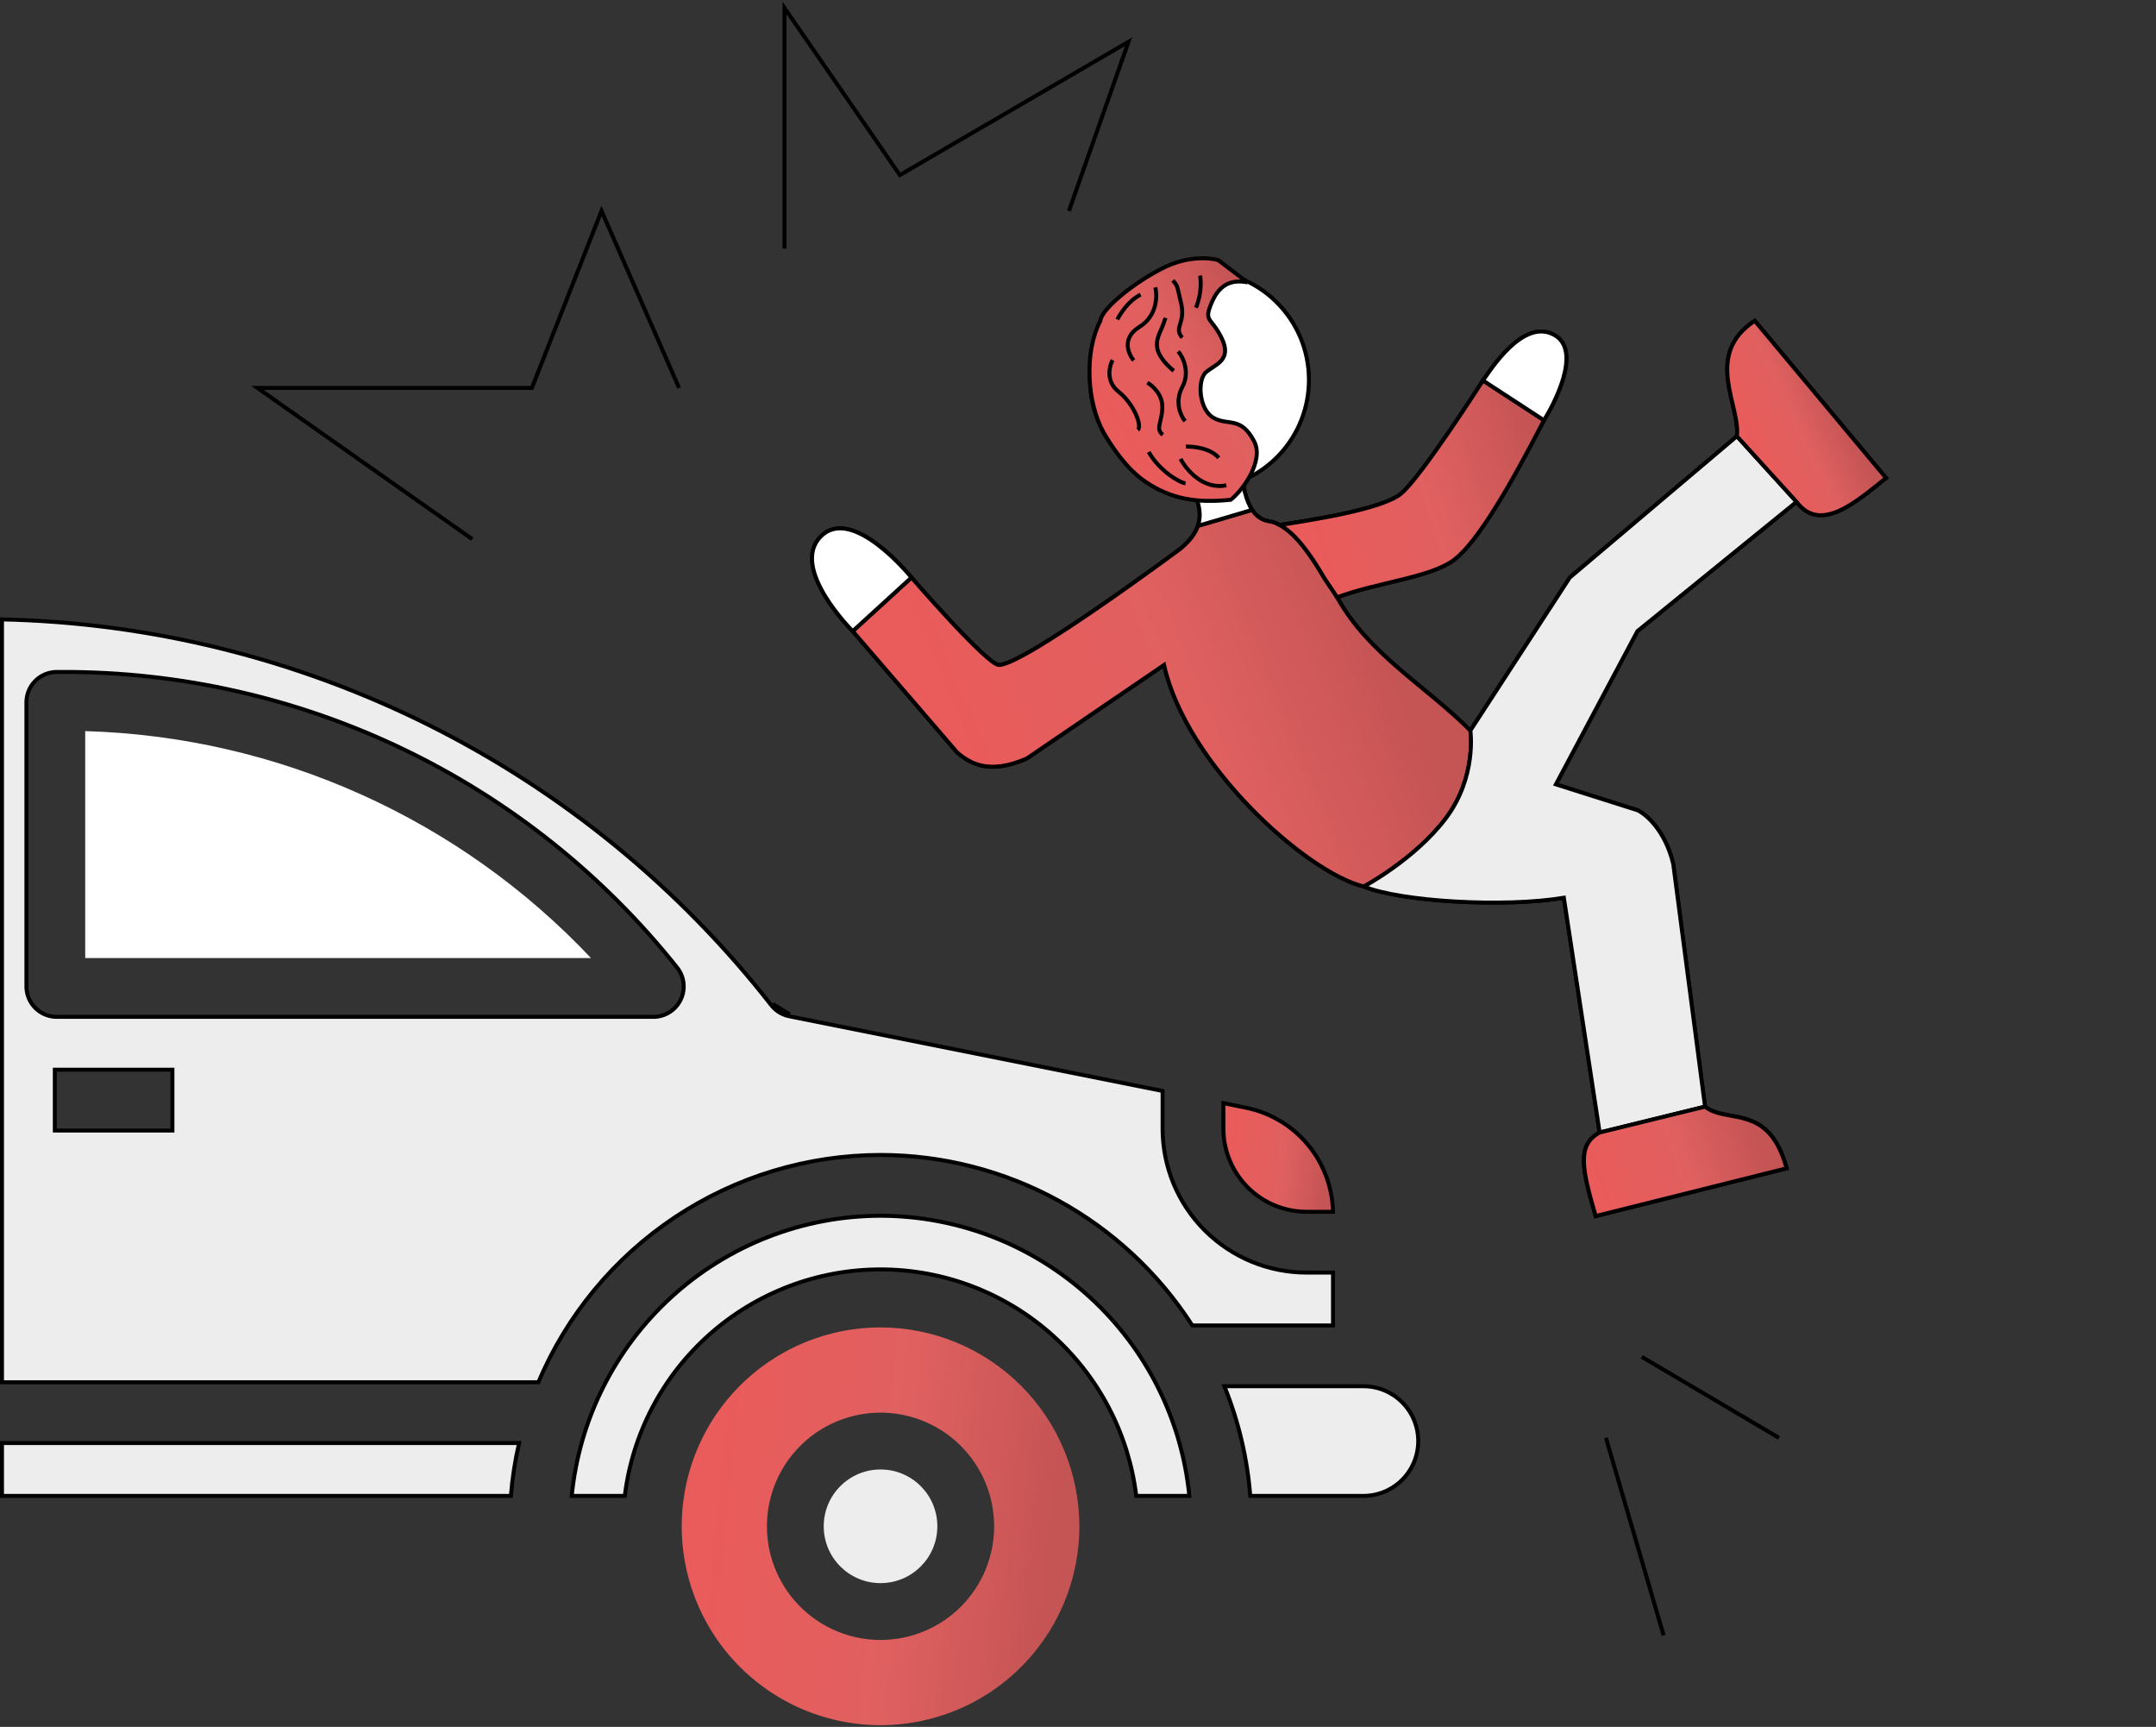
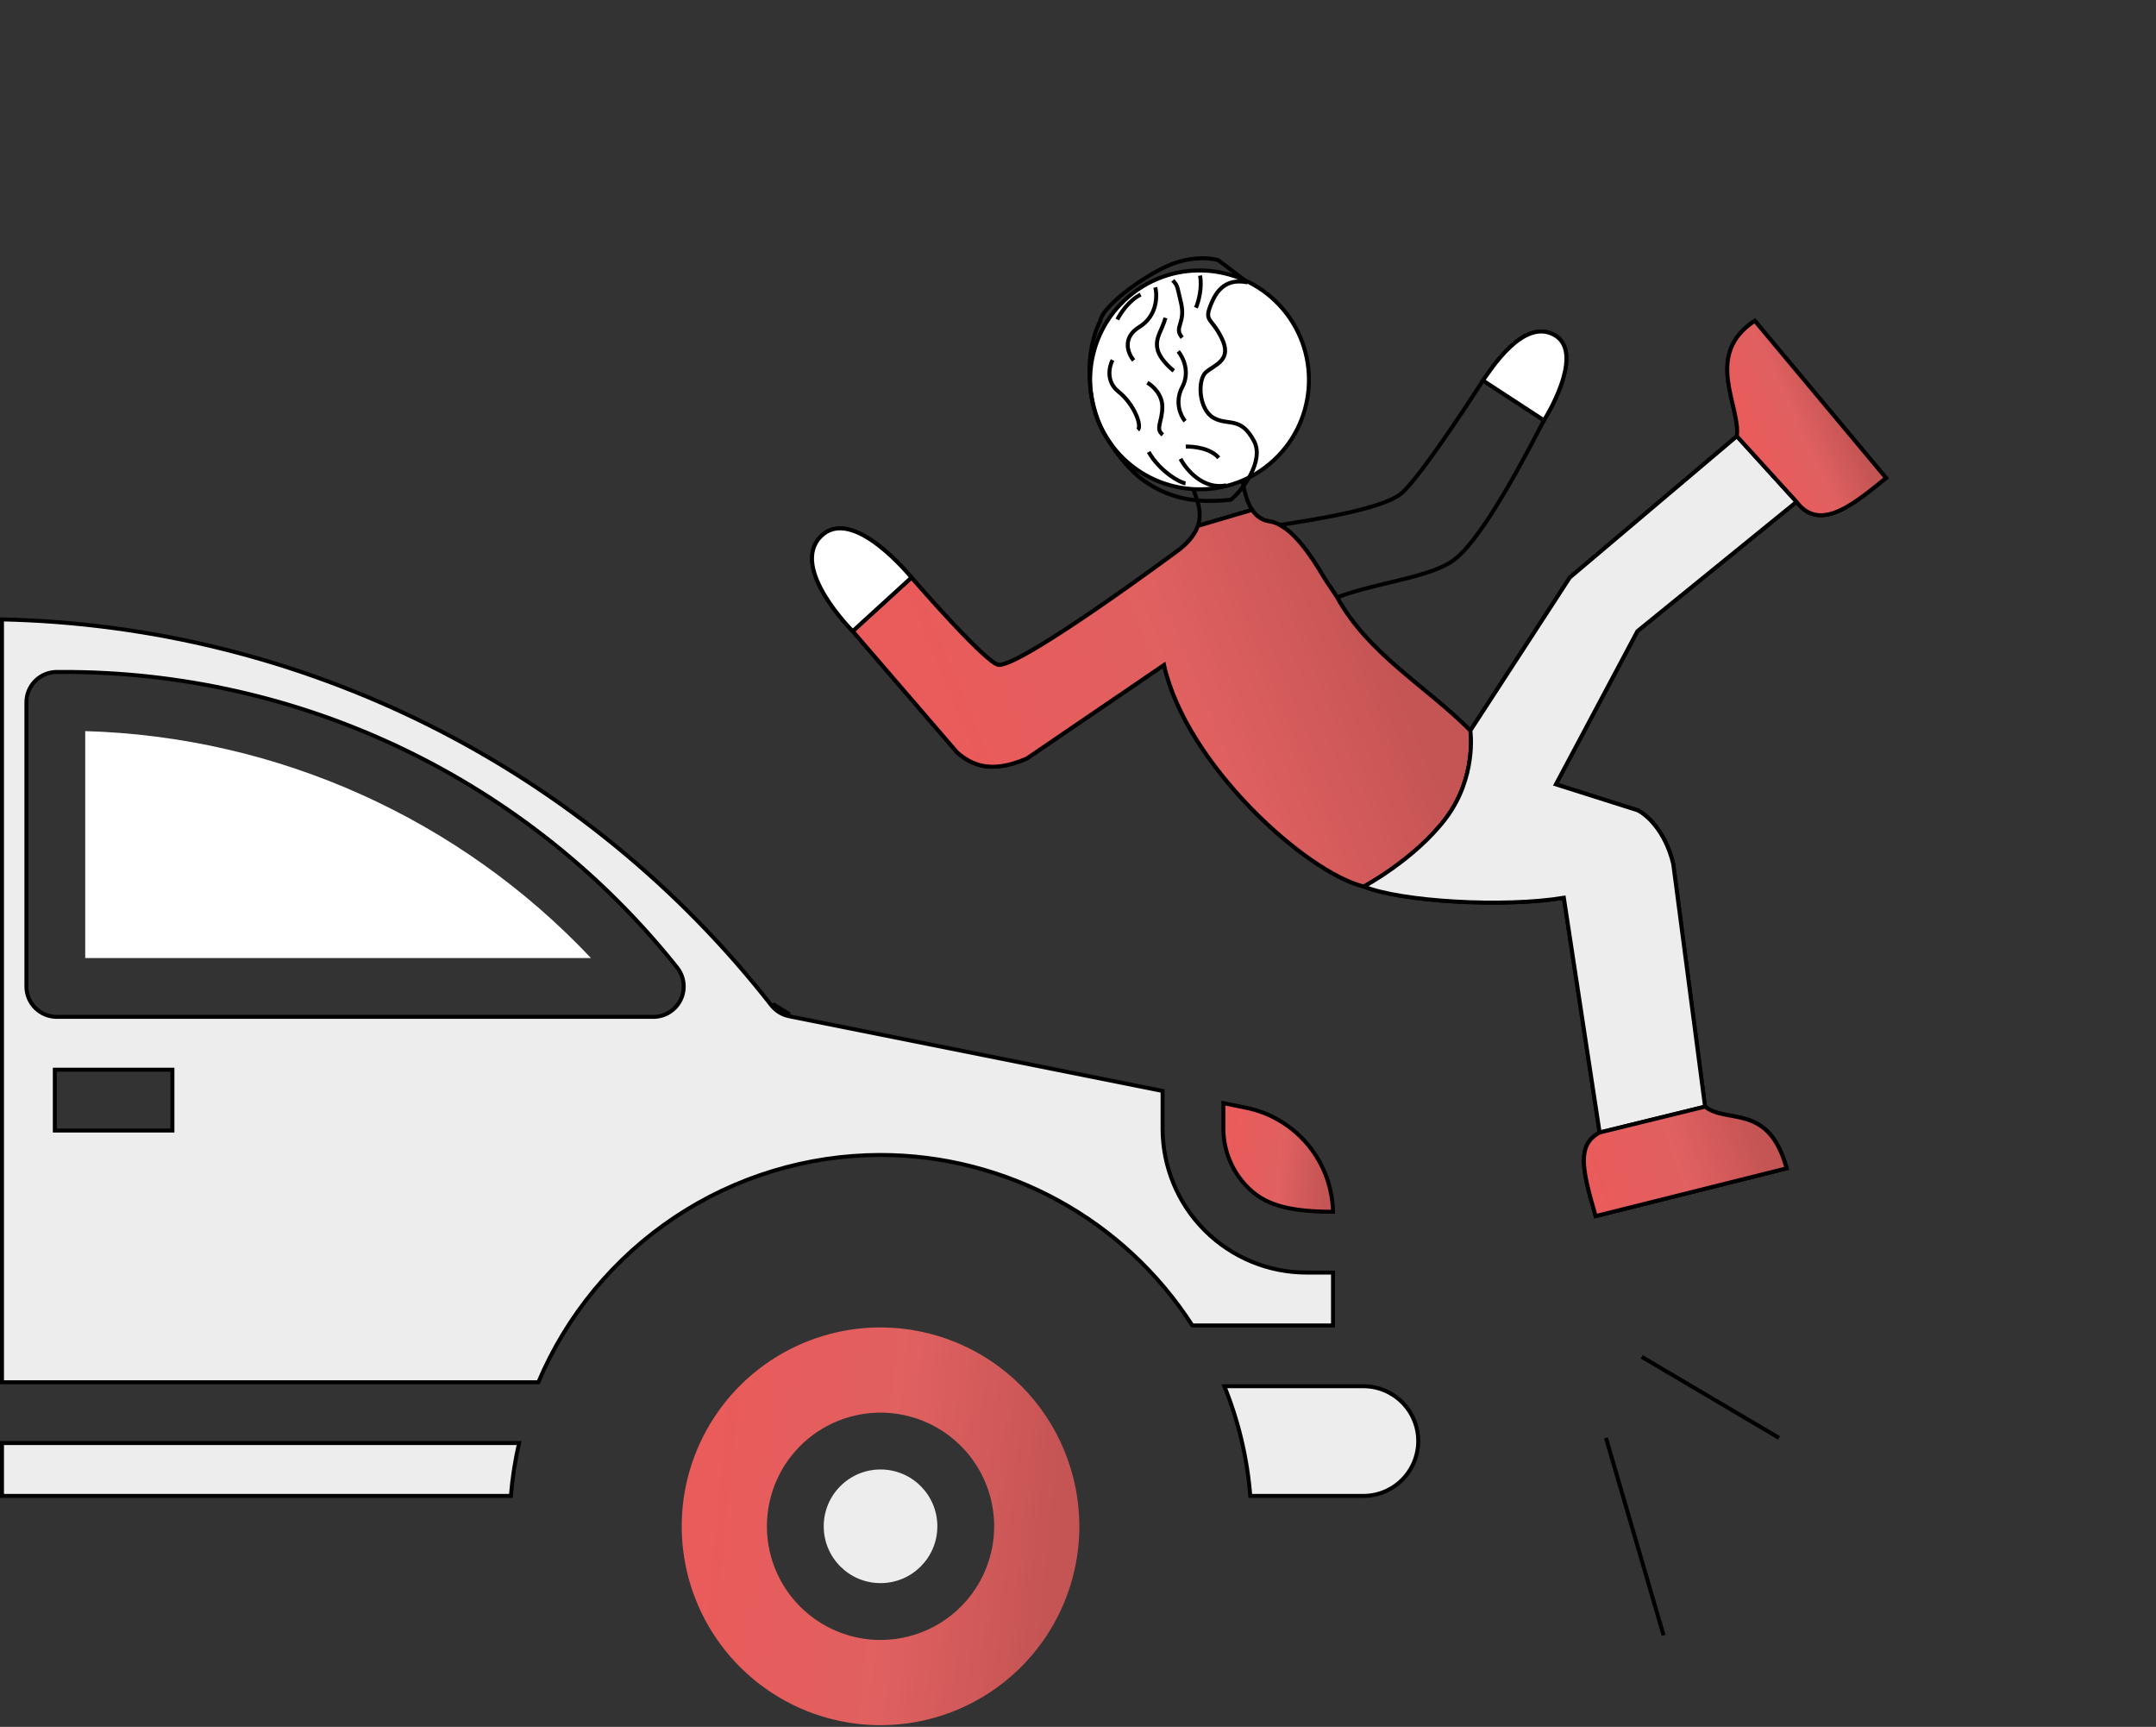
<svg xmlns="http://www.w3.org/2000/svg" width="542" height="434" viewBox="0 0 542 434" fill="none">
  <rect x="0" y="0" width="542" height="434" fill="#333333" stroke="none" />
-   <path d="M328.915 287.834C332.793 292.559 334.969 298.445 335.103 304.547H328.469C322.92 304.547 317.598 302.342 313.675 298.419C309.751 294.495 307.547 289.174 307.547 283.625V277.24L313.238 278.402L313.239 278.402C319.394 279.648 324.931 282.98 328.915 287.834Z" fill="url(#paint0_linear)" stroke="black" />
+   <path d="M328.915 287.834C332.793 292.559 334.969 298.445 335.103 304.547C322.92 304.547 317.598 302.342 313.675 298.419C309.751 294.495 307.547 289.174 307.547 283.625V277.24L313.238 278.402L313.239 278.402C319.394 279.648 324.931 282.98 328.915 287.834Z" fill="url(#paint0_linear)" stroke="black" />
  <path d="M221.359 397.875C229.247 397.875 235.641 391.481 235.641 383.594C235.641 375.706 229.247 369.312 221.359 369.312C213.472 369.312 207.078 375.706 207.078 383.594C207.078 391.481 213.472 397.875 221.359 397.875Z" fill="#EDEDED" />
  <path d="M130.493 362.672C129.486 367.043 128.798 371.482 128.433 375.953H0.5V362.672H130.493Z" fill="#EDEDED" stroke="black" />
  <path d="M21.422 183.742V240.781H148.568C132.16 223.388 112.486 209.398 90.67 199.611C68.854 189.824 45.323 184.432 21.422 183.742Z" fill="white" />
  <path d="M221.36 290.266H221.359C202.938 290.283 184.932 295.743 169.605 305.962C154.37 316.118 142.456 330.525 135.34 347.391H0.5V155.668C37.822 156.483 74.5 165.566 107.891 182.267C141.434 199.043 170.817 223.085 193.902 252.643L193.904 252.644C195.029 254.073 196.627 255.054 198.411 255.41C198.411 255.41 198.411 255.41 198.412 255.41L292.266 274.181V283.625C292.266 293.227 296.08 302.435 302.869 309.224C309.659 316.014 318.867 319.828 328.469 319.828H335.109V333.109H299.73C291.319 320.023 279.768 309.246 266.127 301.763C252.405 294.235 237.01 290.281 221.36 290.266ZM198.509 254.92C196.842 254.587 195.348 253.67 194.296 252.335L198.509 254.92ZM42.844 284.125H43.344V283.625V269.344V268.844H42.844H14.281H13.781V269.344V283.625V284.125H14.281H42.844ZM8.879 253.325C10.311 254.757 12.255 255.562 14.281 255.562H164.234C165.674 255.563 167.085 255.157 168.303 254.391C169.522 253.624 170.5 252.529 171.124 251.232C171.747 249.934 171.992 248.487 171.828 247.056C171.665 245.626 171.101 244.27 170.202 243.146C151.708 219.919 128.201 201.173 101.441 188.312C74.68 175.45 45.357 168.805 15.666 168.875C15.666 168.875 15.665 168.875 15.665 168.875L14.281 168.875C12.255 168.875 10.311 169.68 8.879 171.113C7.446 172.546 6.641 174.489 6.641 176.516V247.922C6.641 249.948 7.446 251.892 8.879 253.325Z" fill="#EDEDED" stroke="black" />
  <path d="M221.359 333.609C211.473 333.609 201.809 336.541 193.59 342.033C185.37 347.526 178.963 355.332 175.18 364.466C171.397 373.599 170.407 383.649 172.335 393.345C174.264 403.041 179.025 411.948 186.015 418.938C193.006 425.928 201.912 430.689 211.608 432.618C221.304 434.546 231.354 433.556 240.488 429.773C249.621 425.99 257.428 419.583 262.92 411.364C268.412 403.144 271.344 393.48 271.344 383.594C271.329 370.342 266.058 357.637 256.687 348.266C247.316 338.896 234.611 333.624 221.359 333.609ZM221.359 412.156C215.71 412.156 210.188 410.481 205.491 407.343C200.794 404.204 197.133 399.743 194.971 394.524C192.809 389.305 192.244 383.562 193.346 378.021C194.448 372.481 197.168 367.392 201.163 363.397C205.157 359.402 210.247 356.682 215.787 355.58C221.328 354.478 227.071 355.044 232.29 357.205C237.509 359.367 241.97 363.028 245.108 367.725C248.247 372.422 249.922 377.945 249.922 383.594C249.922 391.169 246.913 398.434 241.556 403.79C236.2 409.147 228.935 412.156 221.359 412.156Z" fill="url(#paint1_linear)" />
-   <path d="M168.781 325.984C183.15 312.861 201.899 305.573 221.358 305.547C240.818 305.573 259.567 312.861 273.936 325.984C288.17 338.984 297.089 356.783 298.991 375.953H285.647C283.741 360.333 276.211 345.935 264.458 335.457C252.593 324.879 237.253 319.034 221.358 319.034C205.464 319.034 190.124 324.879 178.259 335.457C166.506 345.935 158.976 360.333 157.07 375.953H143.726C145.628 356.783 154.547 338.984 168.781 325.984Z" fill="#EDEDED" stroke="black" />
  <path d="M314.308 375.953C313.562 366.485 311.365 357.189 307.793 348.391H342.75C346.405 348.391 349.91 349.843 352.495 352.427C355.079 355.012 356.531 358.517 356.531 362.172C356.531 365.827 355.079 369.332 352.495 371.917C349.91 374.501 346.405 375.953 342.75 375.953H314.308Z" fill="#EDEDED" stroke="black" />
-   <path d="M118.719 135.5L64.719 97.5H133.708L151.219 53L170.719 97.5M197.219 62.5V2L226.219 44L283.697 10.5L268.719 53" stroke="black" />
  <path d="M403.719 361.367L418.219 411M412.719 341L447.219 361.367" stroke="black" />
  <path d="M451.637 126.125C457.637 134.125 466.637 126.125 474.137 120.125L441.137 80.625C428.137 89.125 437.637 102.125 436.637 109.625M451.637 126.125L436.637 109.625M451.637 126.125L411.637 158.625L391.137 197.125L411.637 203.625C413.803 204.625 418.637 208.725 420.637 217.125L428.637 278.125M436.637 109.625L394.637 145.144L369.637 183.603M402.137 284.625L428.637 278.125M402.137 284.625C396.416 287.726 397.637 293.625 401.137 305.625L449.137 293.625C444.637 277.125 434.183 282.573 428.637 278.125M402.137 284.625L393.137 225.625C378.137 228.125 352.196 226.604 342.862 222.805M369.637 183.603C358.234 172.214 344.07 164.441 336.137 150.125M369.637 183.603C369.637 183.603 371.361 195.306 363.362 205.805C355.576 216.026 342.862 222.805 342.862 222.805M342.862 222.805C328.362 219.305 298.191 192.15 292.626 167.125L258.137 190.625C248.937 194.625 244.137 192.125 240.637 189.125L214.363 158.625M314.773 128.147C316.023 130.035 317.546 130.787 319.09 131.02C319.971 131.153 320.856 131.468 321.744 131.949M314.773 128.147C313.329 125.966 312.251 122.268 311.926 116.102L299.582 121.658C300.308 124.512 302.546 128.055 301.142 132.166M314.773 128.147L301.142 132.166M301.142 132.166C300.521 133.987 299.185 135.92 296.687 137.953C296.687 137.953 257.46 167.125 251.137 167.125C248.137 167.125 229.136 145.144 229.136 145.144M321.744 131.949C325.392 133.922 329.097 138.692 332.843 145.144C333.217 145.788 335.762 149.448 336.137 150.125M321.744 131.949C328.708 130.841 347.137 128.125 352.137 124.125C357.137 120.125 372.8 95.625 372.8 95.625M372.8 95.625L388.137 105.625M372.8 95.625C374.629 93.125 382.793 79.941 390.637 84.125C398.137 88.125 390.137 102.458 388.137 105.625M388.137 105.625C379.637 122.125 371.498 136.099 365.637 140.625C359.776 145.151 346.357 146.293 336.137 150.125M229.136 145.144L214.363 158.625M229.136 145.144C229.136 145.144 214.361 126.806 206.362 134.805C198.387 142.782 214.363 158.625 214.363 158.625" stroke="black" />
  <path d="M319.09 131.02C317.546 130.787 316.023 130.035 314.773 128.147L301.142 132.166C300.521 133.987 299.185 135.92 296.687 137.953C296.687 137.953 257.46 167.125 251.136 167.125C248.137 167.125 229.136 145.144 229.136 145.144L214.363 158.625L240.637 189.125C244.137 192.125 248.937 194.625 258.137 190.625L292.626 167.125C298.191 192.15 328.362 219.305 342.862 222.805C342.862 222.805 355.576 216.026 363.362 205.805C371.361 195.306 369.636 183.603 369.636 183.603C358.234 172.214 344.07 164.441 336.137 150.125C335.762 149.448 333.217 145.788 332.843 145.144C329.096 138.692 325.391 133.922 321.744 131.949C320.856 131.468 319.971 131.153 319.09 131.02Z" fill="url(#paint2_linear)" stroke="black" />
  <path d="M402.137 284.625L428.637 278.125L420.637 217.125C418.637 208.725 413.803 204.625 411.637 203.625L391.137 197.125L411.637 158.625L451.637 126.125L436.637 109.625L394.637 145.144L369.637 183.603C369.637 183.603 371.361 195.305 363.362 205.805C355.576 216.026 342.862 222.805 342.862 222.805C352.196 226.604 378.137 228.125 393.137 225.625L402.137 284.625Z" fill="#EDEDED" stroke="black" />
  <path d="M428.636 278.125L402.136 284.625C396.416 287.727 397.636 293.625 401.136 305.625L449.136 293.625C444.636 277.125 434.183 282.573 428.636 278.125Z" fill="url(#paint3_linear)" stroke="black" />
  <path d="M474.137 120.125L441.137 80.625C428.137 89.125 437.637 102.125 436.637 109.625L451.637 126.125C457.637 134.125 466.637 126.125 474.137 120.125Z" fill="url(#paint4_linear)" stroke="black" />
  <path d="M214.363 158.625L229.136 145.144C229.136 145.144 214.361 126.806 206.362 134.805C198.387 142.782 214.363 158.625 214.363 158.625Z" fill="white" stroke="black" />
-   <path d="M321.744 131.949C325.392 133.922 329.097 138.692 332.843 145.144C333.217 145.788 335.763 149.448 336.137 150.125C346.357 146.293 359.776 145.151 365.637 140.625C371.499 136.099 379.637 122.125 388.137 105.625L372.8 95.625C372.8 95.625 357.137 120.125 352.137 124.125C347.137 128.125 328.708 130.841 321.744 131.949Z" fill="url(#paint5_linear)" stroke="black" />
  <path d="M372.8 95.624L388.137 105.624C390.137 102.458 398.138 88.124 390.638 84.124C382.794 79.941 374.63 93.124 372.8 95.624Z" fill="white" stroke="black" />
-   <path d="M311.927 116.102L299.582 121.658C300.309 124.512 302.546 128.055 301.143 132.166L314.773 128.147C313.33 125.966 312.251 122.268 311.927 116.102Z" fill="white" stroke="black" />
  <path d="M283.794 74.478C272.199 84.287 270.751 101.639 280.56 113.234C290.369 124.829 307.721 126.277 319.316 116.468C330.911 106.658 332.359 89.306 322.55 77.711C312.741 66.116 295.389 64.668 283.794 74.478Z" fill="white" stroke="black" />
-   <path d="M309.4 125.604C312.179 123.471 317.945 115.887 315.244 110.837C311.868 104.524 308.814 107.107 305.086 105.022C301.357 102.937 300.917 95.45 303.208 93.513C305.498 91.575 309.844 90.519 307.114 84.969C304.384 79.419 302.475 81.034 304.678 75.896C306.88 70.758 310.462 70.348 313.604 70.965L306.264 65.385C304.189 64.739 298.483 64.239 292.258 67.409C284.477 71.372 276.843 77.831 276.608 80.65C272.543 88.495 273.178 101.004 277.456 108.748C279.423 112.105 283.093 117.733 287.79 120.963C294.54 125.605 301.155 126.449 309.4 125.604Z" fill="url(#paint6_linear)" />
  <path d="M294.842 70.463C296.134 71.99 295.811 71.608 296.867 75.954C298.188 81.386 294.929 82.178 297.189 84.85M292.991 79.888C291.993 83.352 290.466 84.644 290.936 87.522C291.311 89.823 293.851 92.259 295.074 93.189M296.191 88.315C297.375 89.714 299.238 93.465 297.218 97.27C295.197 101.075 296.845 104.571 297.921 105.843M301.683 69.26C302.27 72.431 301.242 75.964 300.655 77.334M290.438 72.224C290.966 74.397 290.901 79.429 286.414 82.177C281.927 84.925 283.605 88.92 285.004 90.574M280.895 80.297C281.609 78.82 283.778 75.501 286.738 74.044M279.69 90.486C278.848 92.071 277.963 95.876 281.157 98.413C285.15 101.585 287.175 107.076 286.03 108.044M288.439 96.183C289.682 96.877 292.173 99.049 292.196 102.173C292.225 106.078 290.317 107.692 292.313 109.278M288.76 113.594C291.549 118.438 296.628 121.346 298.037 121.463M298.097 112.244C299.996 112.166 304.31 112.62 306.376 115.063M296.775 115.327C298.204 118.048 302.506 123.184 308.284 121.963M309.4 125.604C312.179 123.471 317.945 115.887 315.244 110.837C311.868 104.524 308.814 107.107 305.086 105.022C301.357 102.937 300.917 95.45 303.208 93.513C305.498 91.575 309.844 90.519 307.114 84.969C304.384 79.419 302.475 81.034 304.678 75.896C306.88 70.758 310.462 70.348 313.604 70.965L306.264 65.385C304.189 64.739 298.483 64.239 292.258 67.409C284.477 71.372 276.843 77.831 276.608 80.65C272.543 88.495 273.178 101.004 277.456 108.748C279.423 112.105 283.093 117.733 287.79 120.963C294.54 125.605 301.155 126.449 309.4 125.604Z" stroke="black" />
  <defs>
    <linearGradient id="paint0_linear" x1="309.744" y1="281.84" x2="334.575" y2="284.39" gradientUnits="userSpaceOnUse">
      <stop stop-color="#EA5B5B" />
      <stop offset="0.547" stop-color="#E06060" />
      <stop offset="1" stop-color="#C55454" />
    </linearGradient>
    <linearGradient id="paint1_linear" x1="180.815" y1="351.947" x2="267.734" y2="360.827" gradientUnits="userSpaceOnUse">
      <stop stop-color="#EA5B5B" />
      <stop offset="0.547" stop-color="#E06060" />
      <stop offset="1" stop-color="#C55454" />
    </linearGradient>
    <linearGradient id="paint2_linear" x1="233.122" y1="168.539" x2="333.686" y2="126.817" gradientUnits="userSpaceOnUse">
      <stop stop-color="#EA5B5B" />
      <stop offset="0.547" stop-color="#E06060" />
      <stop offset="1" stop-color="#C55454" />
    </linearGradient>
    <linearGradient id="paint3_linear" x1="399.258" y1="292.511" x2="439.145" y2="278.664" gradientUnits="userSpaceOnUse">
      <stop stop-color="#EA5B5B" />
      <stop offset="0.547" stop-color="#E06060" />
      <stop offset="1" stop-color="#C55454" />
    </linearGradient>
    <linearGradient id="paint4_linear" x1="432.388" y1="96.248" x2="454.558" y2="85.754" gradientUnits="userSpaceOnUse">
      <stop stop-color="#EA5B5B" />
      <stop offset="0.547" stop-color="#E06060" />
      <stop offset="1" stop-color="#C55454" />
    </linearGradient>
    <linearGradient id="paint5_linear" x1="327.185" y1="127.934" x2="385.553" y2="109.885" gradientUnits="userSpaceOnUse">
      <stop stop-color="#EA5B5B" />
      <stop offset="0.547" stop-color="#E06060" />
      <stop offset="1" stop-color="#C55454" />
    </linearGradient>
    <linearGradient id="paint6_linear" x1="272.2" y1="96.111" x2="310.14" y2="69.721" gradientUnits="userSpaceOnUse">
      <stop stop-color="#EA5B5B" />
      <stop offset="0.547" stop-color="#E06060" />
      <stop offset="1" stop-color="#C55454" />
    </linearGradient>
  </defs>
</svg>